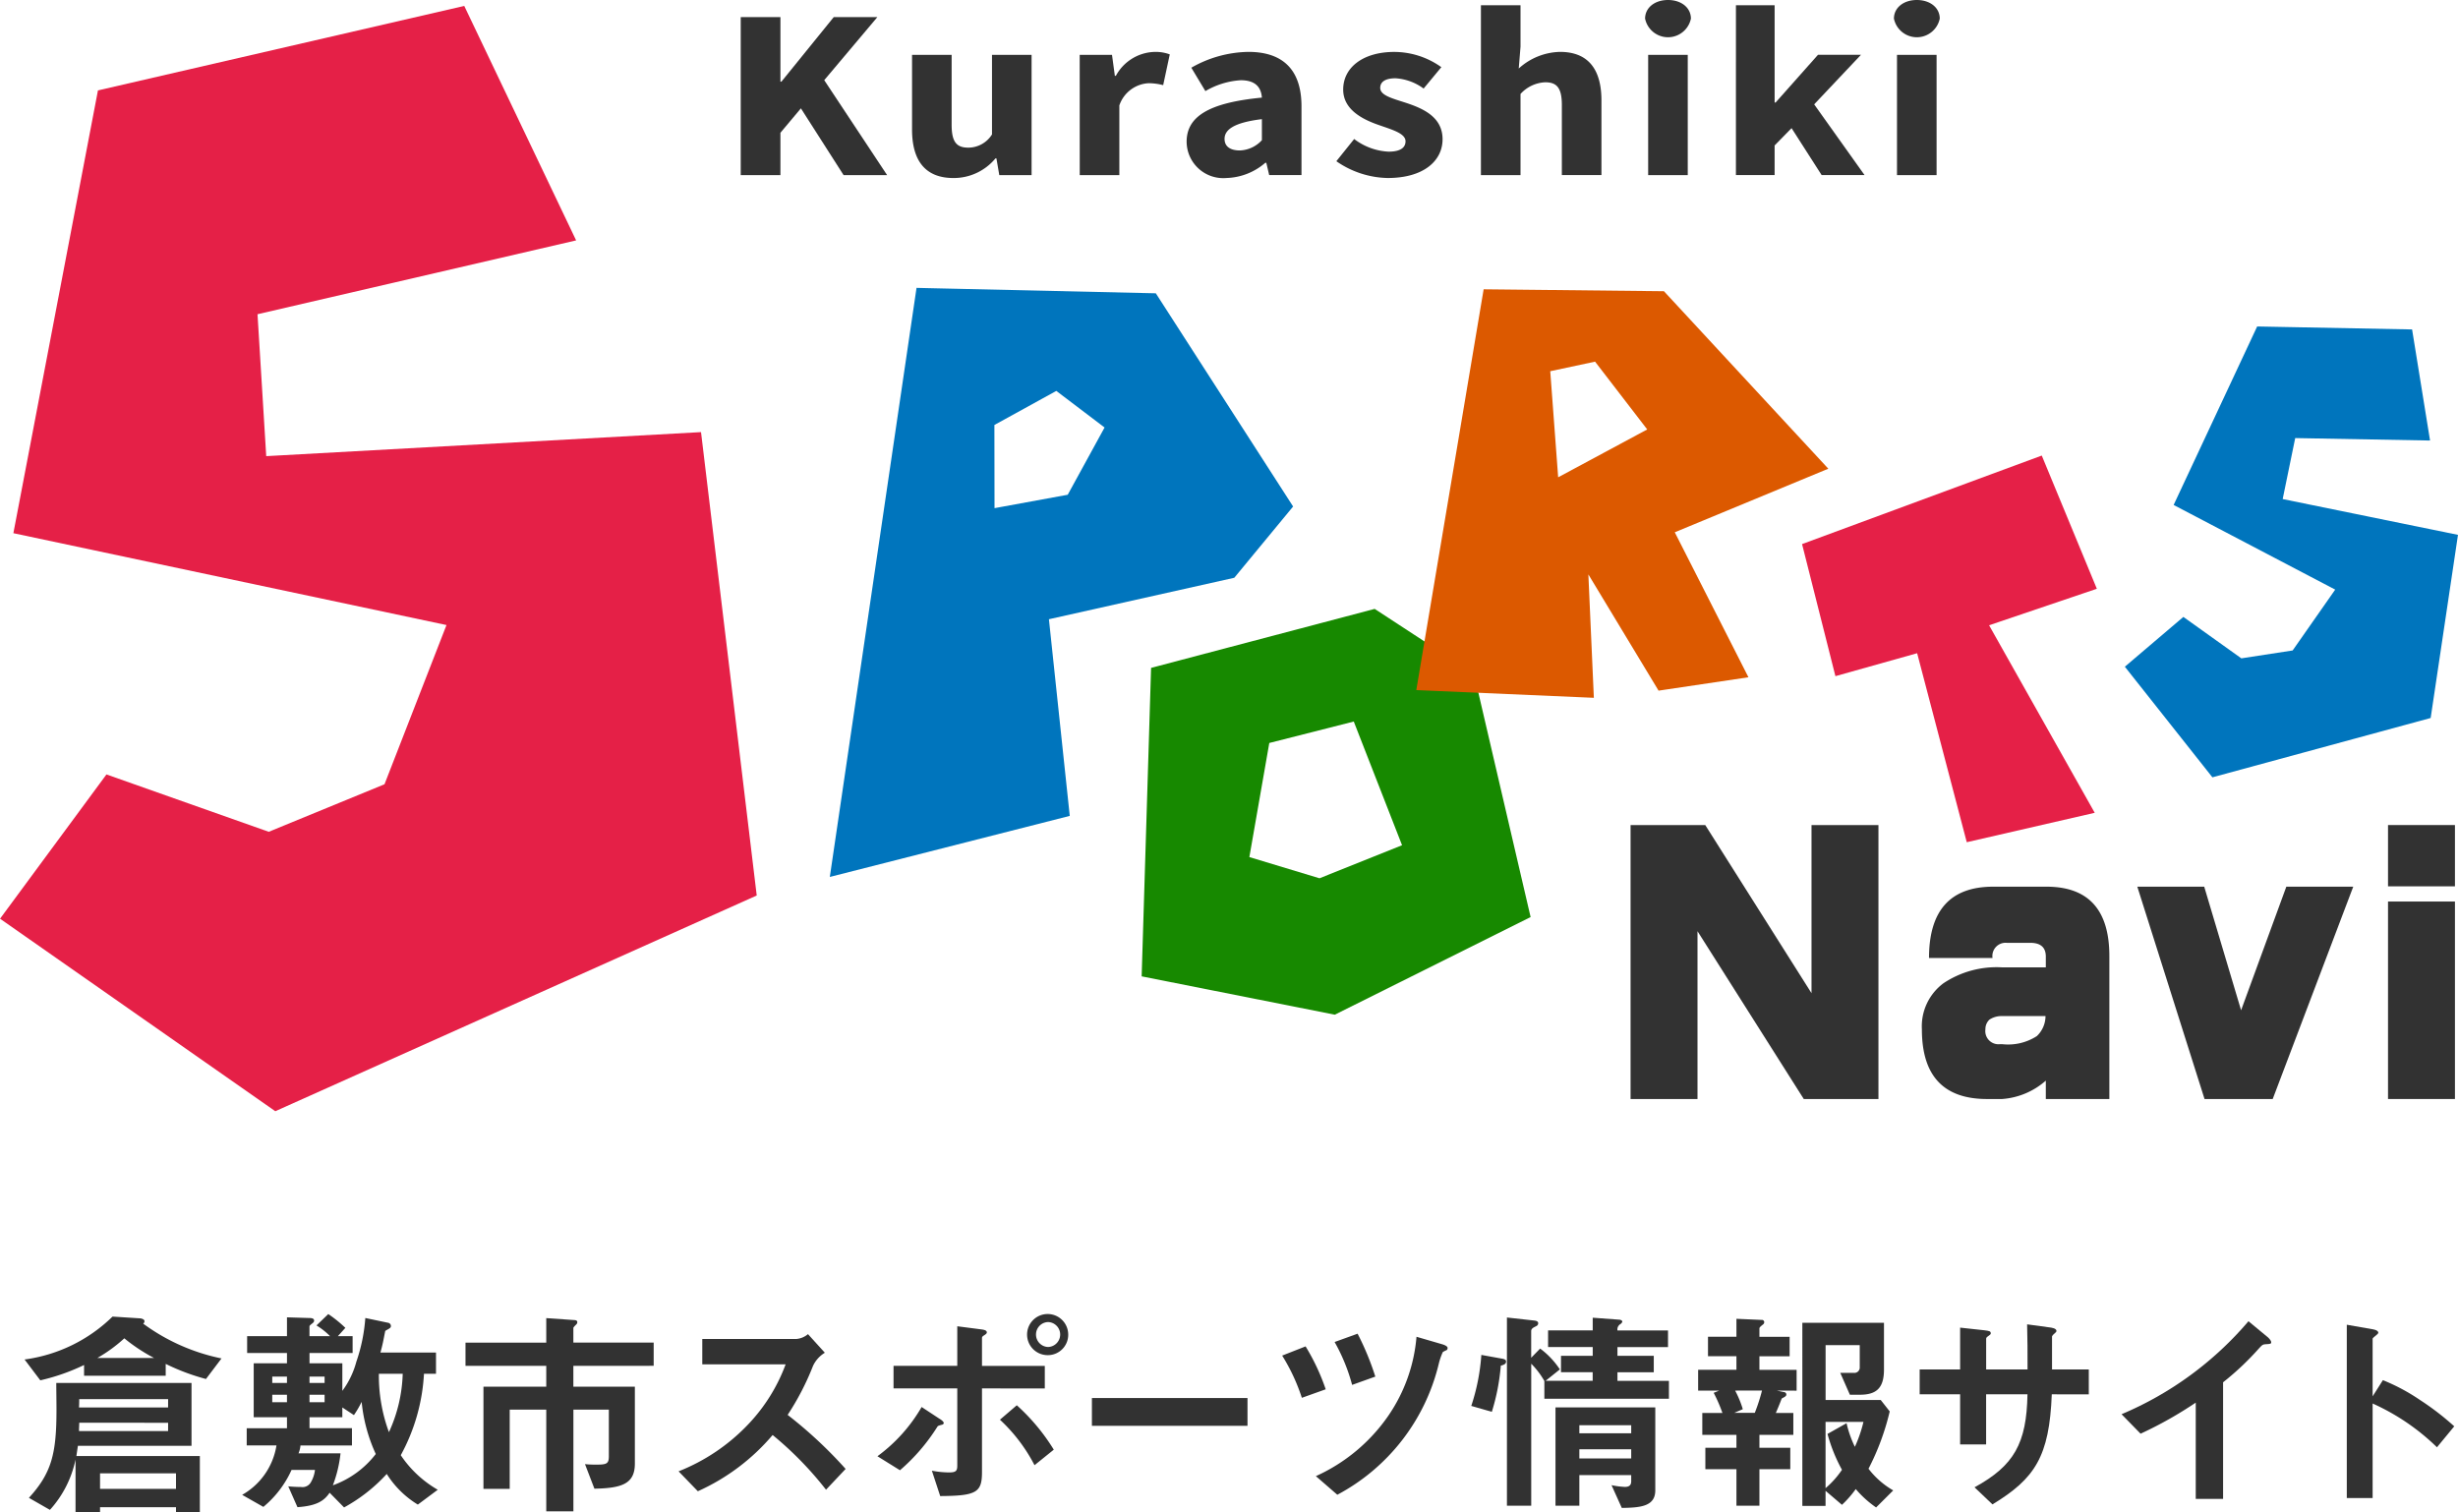
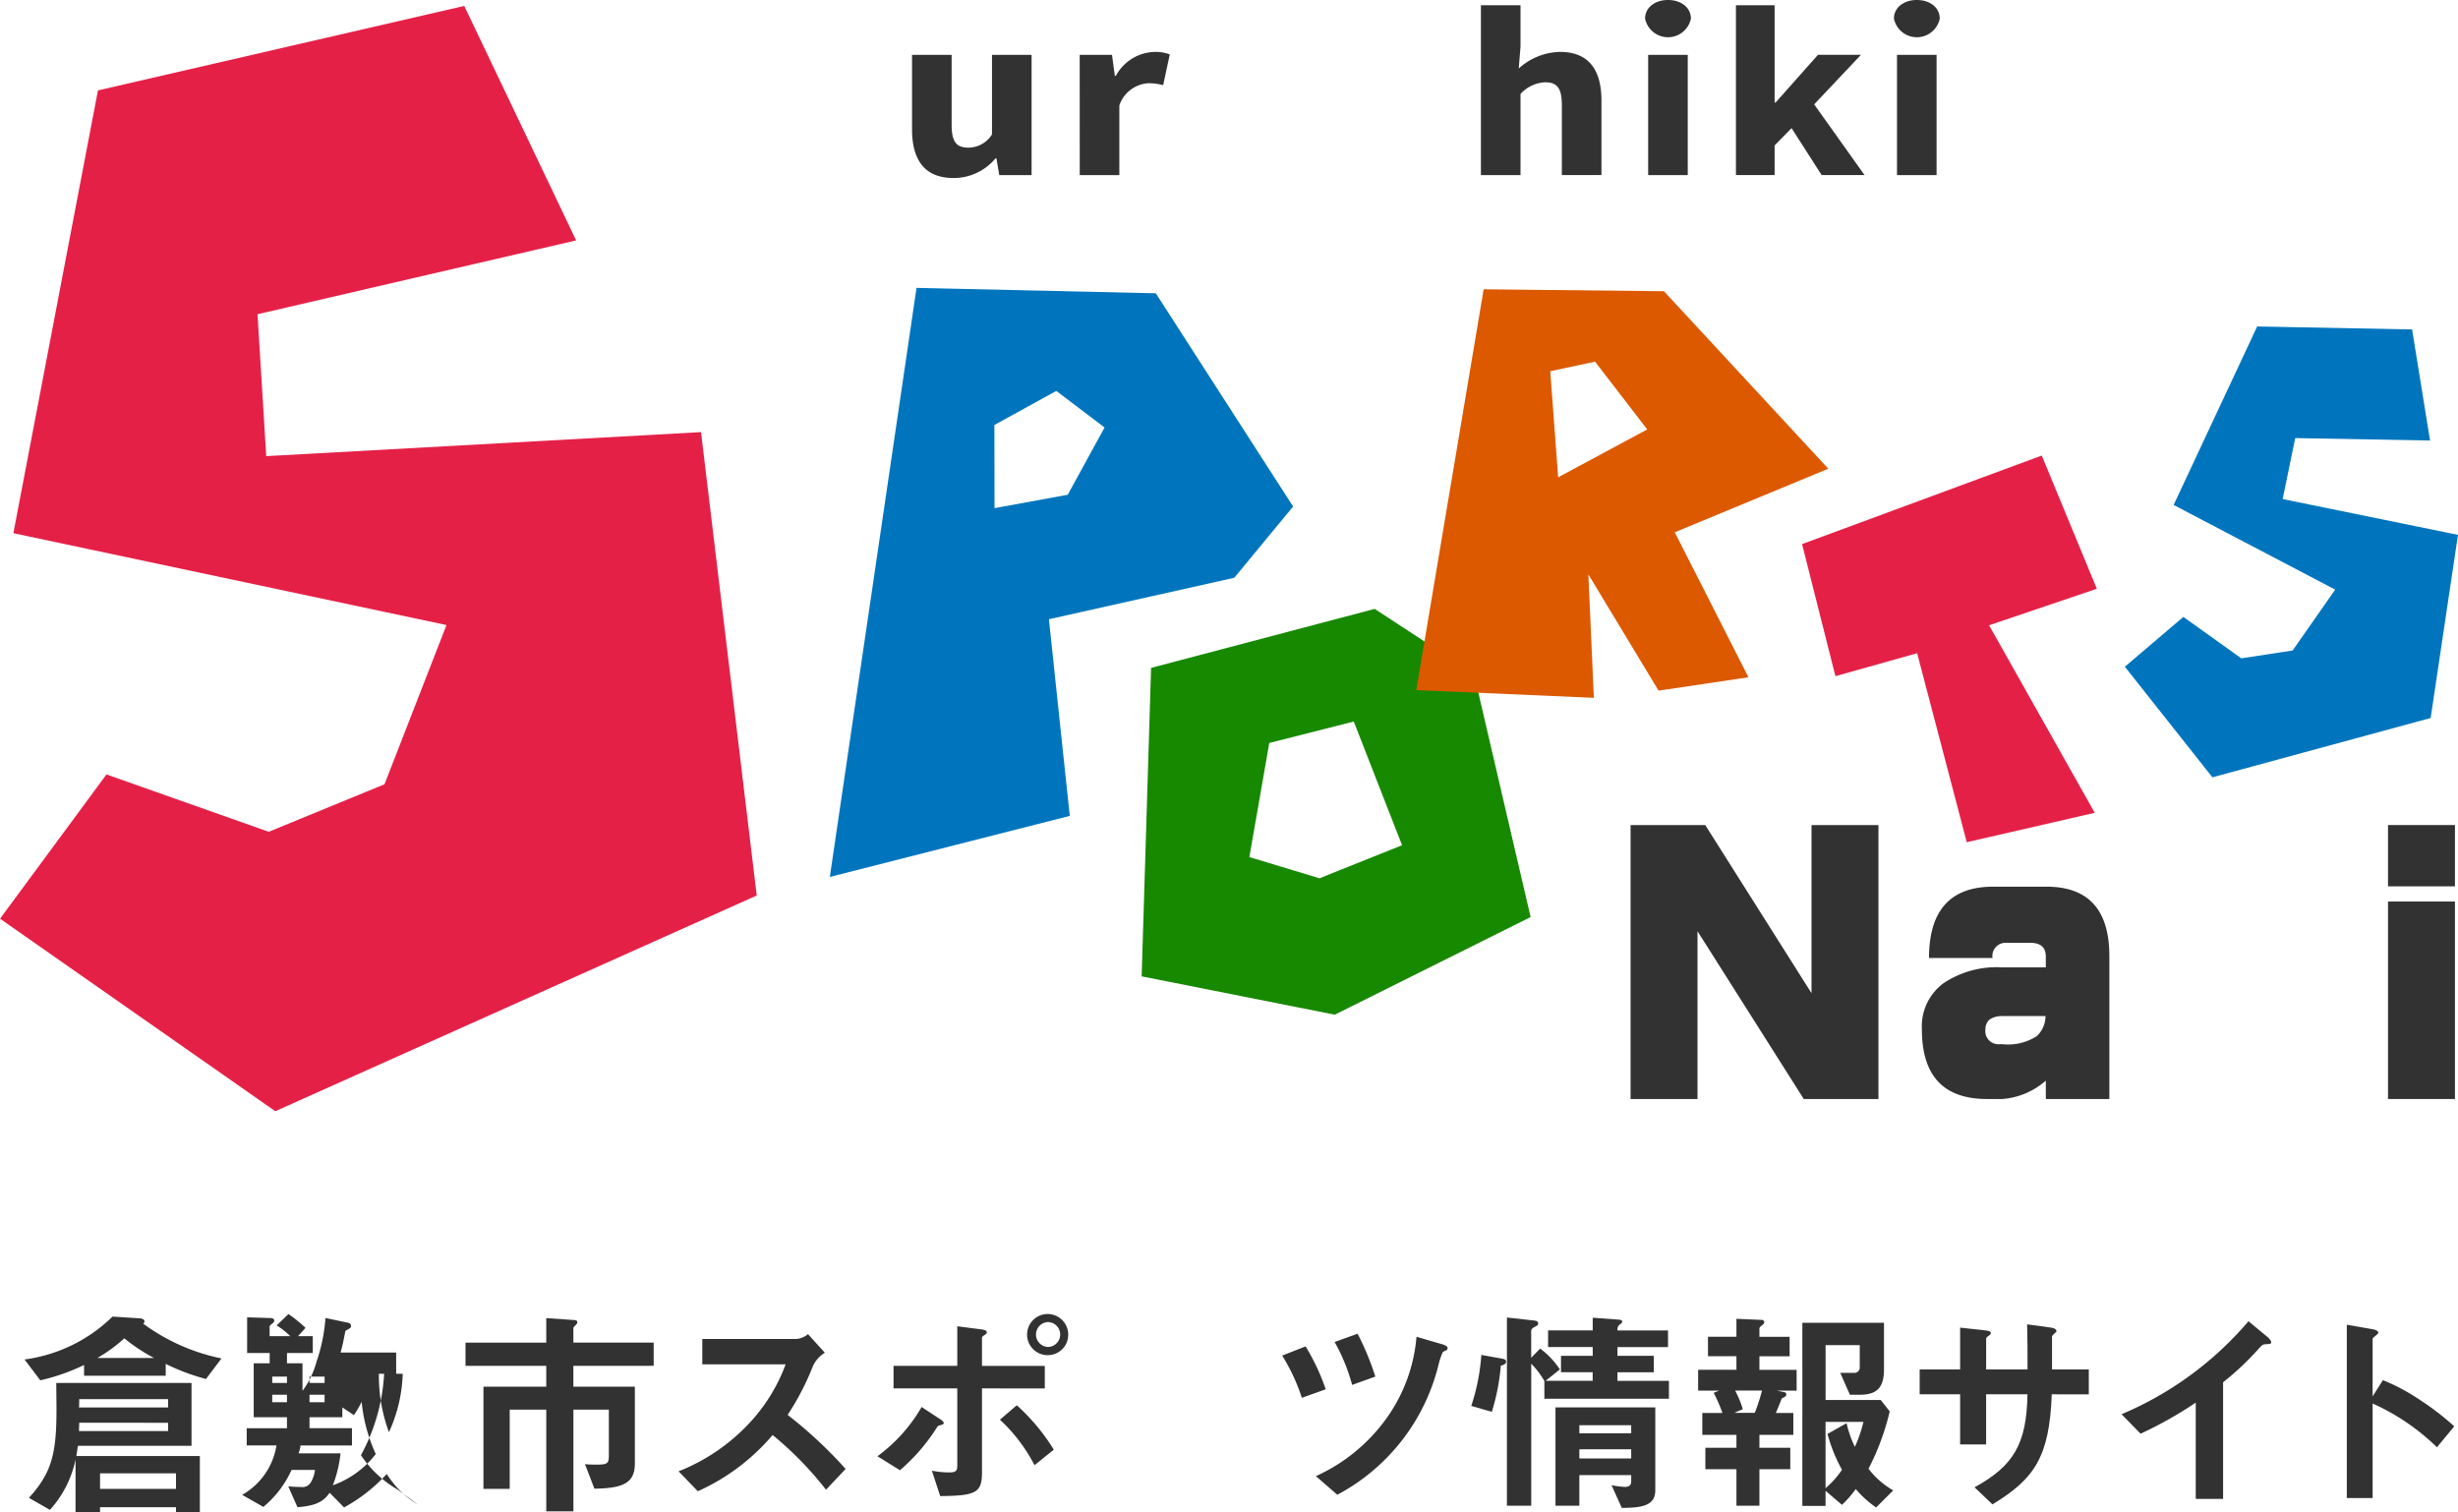
<svg xmlns="http://www.w3.org/2000/svg" width="200.519" height="123.38" viewBox="0 0 200.519 123.38">
  <g id="グループ_7" data-name="グループ 7" transform="translate(-146.697 -288.273)">
    <g id="グループ_2" data-name="グループ 2">
      <g id="グループ_1" data-name="グループ 1">
        <path id="パス_1" data-name="パス 1" d="M163.5,400.781a17.651,17.651,0,0,1-3.285-1.232v.965h-6.659v-.875a16.789,16.789,0,0,1-3.571,1.25l-1.285-1.7a12.645,12.645,0,0,0,7.177-3.5l2.231.143c.072,0,.375.053.375.232a.232.232,0,0,1-.106.2,16.255,16.255,0,0,0,6.39,2.839Zm-2.446,10.872v-.411h-6.195v.411h-2v-4.3a8.756,8.756,0,0,1-2.089,4.106l-1.714-.982c1.874-2.053,2.249-3.642,2.249-7.212,0-.644-.017-1.643-.017-2.161h11.033v5.125h-9.266c-.036.213-.09.587-.125.837H163v4.589Zm-.642-9.229H153.16c0,.142,0,.392-.018.678h7.267Zm0,1.928H153.16c0,.285-.018.321-.018.677h7.267Zm-3.572-6.891a12.382,12.382,0,0,1-2.2,1.605h4.624A14.3,14.3,0,0,1,156.837,397.461Zm4.214,11.015h-6.195v1.267h6.195Z" fill="#323232" />
-         <path id="パス_2" data-name="パス 2" d="M180.783,411.028a7.732,7.732,0,0,1-2.535-2.5,13.436,13.436,0,0,1-3.482,2.732l-1.179-1.2c-.446.661-1.052,1.072-2.624,1.178l-.75-1.7a10.287,10.287,0,0,0,1.037.053.778.778,0,0,0,.821-.411,2.529,2.529,0,0,0,.321-.982h-1.91a8.4,8.4,0,0,1-2.3,3.018l-1.731-.983a5.65,5.65,0,0,0,2.8-4.034h-2.428V404.8h3.285V403.9h-2.714V399.5h2.714v-.84h-3.25v-1.375h3.25v-1.535l1.767.054c.268,0,.446.036.446.214,0,.09-.053.161-.178.25-.179.143-.2.179-.2.232v.785h1.678a5.721,5.721,0,0,0-1.107-.874l.964-.928a10.426,10.426,0,0,1,1.393,1.125l-.608.677h1.2v1.375h-3.516v.84h2.678v2.249a7.058,7.058,0,0,0,1.142-2.374,14.024,14.024,0,0,0,.732-3.571l1.875.393a.274.274,0,0,1,.213.268c0,.178-.213.231-.463.393-.162.82-.2,1.07-.393,1.767h4.534v1.732h-.981a15.568,15.568,0,0,1-1.893,6.641,9.1,9.1,0,0,0,3.017,2.82Zm-10.676-10.444h-1.2v.518h1.2Zm0,1.482h-1.2v.608h1.2Zm6.088.589a8.433,8.433,0,0,1-.625,1.072l-.946-.625v.8h-2.678v.893h3.463v1.41h-4.2a2.072,2.072,0,0,1-.161.644h3.428a10.436,10.436,0,0,1-.624,2.605,7.708,7.708,0,0,0,3.5-2.553A13.3,13.3,0,0,1,176.2,402.655Zm-3.018-2.071h-1.231v.518h1.231Zm0,1.482h-1.231v.608h1.231Zm4.428-1.713a13.342,13.342,0,0,0,.821,4.766,12.206,12.206,0,0,0,1.124-4.766Z" fill="#323232" />
+         <path id="パス_2" data-name="パス 2" d="M180.783,411.028a7.732,7.732,0,0,1-2.535-2.5,13.436,13.436,0,0,1-3.482,2.732l-1.179-1.2c-.446.661-1.052,1.072-2.624,1.178l-.75-1.7a10.287,10.287,0,0,0,1.037.053.778.778,0,0,0,.821-.411,2.529,2.529,0,0,0,.321-.982h-1.91a8.4,8.4,0,0,1-2.3,3.018l-1.731-.983a5.65,5.65,0,0,0,2.8-4.034h-2.428V404.8h3.285V403.9h-2.714V399.5h2.714v-.84h-3.25v-1.375v-1.535l1.767.054c.268,0,.446.036.446.214,0,.09-.053.161-.178.25-.179.143-.2.179-.2.232v.785h1.678a5.721,5.721,0,0,0-1.107-.874l.964-.928a10.426,10.426,0,0,1,1.393,1.125l-.608.677h1.2v1.375h-3.516v.84h2.678v2.249a7.058,7.058,0,0,0,1.142-2.374,14.024,14.024,0,0,0,.732-3.571l1.875.393a.274.274,0,0,1,.213.268c0,.178-.213.231-.463.393-.162.82-.2,1.07-.393,1.767h4.534v1.732h-.981a15.568,15.568,0,0,1-1.893,6.641,9.1,9.1,0,0,0,3.017,2.82Zm-10.676-10.444h-1.2v.518h1.2Zm0,1.482h-1.2v.608h1.2Zm6.088.589a8.433,8.433,0,0,1-.625,1.072l-.946-.625v.8h-2.678v.893h3.463v1.41h-4.2a2.072,2.072,0,0,1-.161.644h3.428a10.436,10.436,0,0,1-.624,2.605,7.708,7.708,0,0,0,3.5-2.553A13.3,13.3,0,0,1,176.2,402.655Zm-3.018-2.071h-1.231v.518h1.231Zm0,1.482h-1.231v.608h1.231Zm4.428-1.713a13.342,13.342,0,0,0,.821,4.766,12.206,12.206,0,0,0,1.124-4.766Z" fill="#323232" />
        <path id="パス_3" data-name="パス 3" d="M193.471,399.71v1.7h5.017v6.266c0,1.625-1,2.017-3.3,2.053l-.768-2a9.3,9.3,0,0,0,1.036.036c.785,0,.91-.125.91-.7V403.28h-2.892v8.3h-2.214v-8.3h-2.981v6.463h-2.143v-8.337h5.124v-1.7h-6.588v-1.893h6.588v-2l2.3.161c.089,0,.232.035.232.16a.254.254,0,0,1-.089.2c-.214.214-.232.25-.232.3v1.178h6.552v1.893Z" fill="#323232" />
        <path id="パス_4" data-name="パス 4" d="M214.082,409.814a28.039,28.039,0,0,0-4.356-4.462,17.257,17.257,0,0,1-6.1,4.587l-1.572-1.625a15.839,15.839,0,0,0,5.7-3.855,14.277,14.277,0,0,0,3.034-4.874h-6.8v-2.071h7.694a1.686,1.686,0,0,0,.929-.393l1.375,1.518a2.465,2.465,0,0,0-.964,1.071,21.537,21.537,0,0,1-2.071,4,35.7,35.7,0,0,1,4.731,4.409Z" fill="#323232" />
        <path id="パス_5" data-name="パス 5" d="M223.468,404.529c-.232.073-.25.073-.3.144a15.664,15.664,0,0,1-3.053,3.553l-1.839-1.143a13.112,13.112,0,0,0,3.606-4.017l1.464.964c.072.036.339.214.339.339C223.682,404.477,223.575,404.512,223.468,404.529Zm3.338-2.98v6.819c0,1.661-.428,1.946-3.409,1.964l-.679-2.07a7.615,7.615,0,0,0,1.41.142c.572,0,.662-.142.662-.571v-6.284h-5.2V399.71h5.2v-3.231l1.927.25c.285.035.483.088.483.25,0,.088-.073.142-.233.25-.071.035-.161.107-.161.2v2.285h5.124v1.839Zm4.285,6.265a13.519,13.519,0,0,0-2.821-3.712l1.375-1.178a16.472,16.472,0,0,1,3.018,3.623Zm1.107-8.979a1.678,1.678,0,1,1,1.642-1.679A1.661,1.661,0,0,1,232.2,398.835Zm0-2.7a1.018,1.018,0,0,0,0,2.035,1.018,1.018,0,0,0,0-2.035Z" fill="#323232" />
-         <path id="パス_6" data-name="パス 6" d="M235.773,404.6v-2.268h12.693V404.6Z" fill="#323232" />
        <path id="パス_7" data-name="パス 7" d="M252.9,402.316a15.636,15.636,0,0,0-1.606-3.445l1.91-.75a17.493,17.493,0,0,1,1.642,3.5Zm11.818-3.892a1.851,1.851,0,0,0-.321.161,5.47,5.47,0,0,0-.339,1,16.439,16.439,0,0,1-8.265,10.64l-1.75-1.518a14.351,14.351,0,0,0,5.909-4.927,13.3,13.3,0,0,0,2.3-6.444l2.142.624c.054.019.394.125.394.286A.209.209,0,0,1,264.714,398.424ZM257,401.263a14.851,14.851,0,0,0-1.428-3.5l1.875-.678a22.308,22.308,0,0,1,1.446,3.5Z" fill="#323232" />
        <path id="パス_8" data-name="パス 8" d="M269.13,399.691a17.383,17.383,0,0,1-.732,3.768l-1.678-.482a16.84,16.84,0,0,0,.822-4.161l1.66.3c.339.053.357.16.357.25C269.559,399.566,269.344,399.639,269.13,399.691Zm3.553,2.7v-1.447a6.706,6.706,0,0,0-1.071-1.41v11.586H269.63V395.764l2.249.25c.125.018.3.054.3.215,0,.178-.142.232-.25.285-.142.072-.321.161-.321.357v2.178l.731-.75a6.653,6.653,0,0,1,1.608,1.7l-1.16.928h3.837v-.7H274.04v-1.339h2.588v-.715h-3.641v-1.357h3.641v-1.035l2.178.161c.09,0,.233.071.233.143,0,.089-.072.143-.125.2a.514.514,0,0,0-.268.535h4.124v1.357h-4.124v.715h2.963v1.339h-2.963v.7h4.2v1.464ZM279,411.3l-.838-1.858a6.6,6.6,0,0,0,1.088.143c.394,0,.518-.178.518-.464v-.5h-4.23v2.5h-1.947V403.1h8.141v6.766C281.734,411.189,280.5,411.278,279,411.3Zm.768-6.749h-4.23v.661h4.23Zm0,1.964h-4.23v.75h4.23Z" fill="#323232" />
        <path id="パス_9" data-name="パス 9" d="M291.637,401.727l.608.125a.194.194,0,0,1,.177.2c0,.125-.106.178-.374.32-.232.608-.375.93-.482,1.179h1.428v1.786h-2.767v1.053h2.518v1.75h-2.518v2.98h-1.875v-2.98h-2.535v-1.75h2.535v-1.053h-2.785v-1.786h1.642a12.329,12.329,0,0,0-.713-1.642l.446-.179h-1.714v-1.7h3.124v-1.107h-2.32v-1.588h2.32v-1.465l2.054.09a.189.189,0,0,1,.214.178.242.242,0,0,1-.108.2c-.178.143-.285.232-.285.32v.68h2.464v1.588h-2.464v1.107h3.035v1.7Zm-3.391,0a8.167,8.167,0,0,1,.625,1.517l-.7.3h1.678a14.96,14.96,0,0,0,.589-1.821Zm11.5,9.534a8.5,8.5,0,0,1-1.66-1.5,8.578,8.578,0,0,1-1.125,1.286l-1.339-1.143v1.232h-1.893V396.193h6.659v3.821c0,1.57-.678,2.052-1.981,2.052h-.8l-.785-1.785h1.106a.437.437,0,0,0,.483-.465v-1.8h-2.785v4.48h4.5l.731.93a20.287,20.287,0,0,1-1.731,4.677,6.811,6.811,0,0,0,2.017,1.767Zm-4.124-6.981v5.409a7.475,7.475,0,0,0,1.339-1.5,13.179,13.179,0,0,1-1.179-2.927l1.554-.875a8.91,8.91,0,0,0,.678,1.928,10.951,10.951,0,0,0,.7-2.035Z" fill="#323232" />
        <path id="パス_10" data-name="パス 10" d="M314.078,402.031c-.2,5.088-1.375,6.873-4.839,8.98l-1.464-1.393c3.231-1.767,4.249-3.589,4.32-7.587h-3.374v4.088H306.6v-4.088h-3.3V400h3.3v-3.41l1.964.214c.41.054.535.071.535.25,0,.071-.035.106-.142.179-.2.142-.233.177-.233.267V400H312.1c0-1.357,0-2.554-.035-3.678l1.839.25c.143.018.554.071.554.286,0,.071-.054.125-.161.213-.125.108-.162.144-.2.233V400h3v2.035Z" fill="#323232" />
        <path id="パス_11" data-name="パス 11" d="M331.552,397.942c-.267.018-.3.054-.553.322a23.013,23.013,0,0,1-2.946,2.785v9.515h-2.231v-7.855a32.109,32.109,0,0,1-4.5,2.535l-1.554-1.589a27.717,27.717,0,0,0,10.355-7.587l1.553,1.286c.072.052.3.285.3.427C331.981,397.906,331.91,397.924,331.552,397.942Z" fill="#323232" />
        <path id="パス_12" data-name="パス 12" d="M345.5,406.352a18.179,18.179,0,0,0-5.249-3.572v7.712h-2.107V396.354l2.143.375c.052.017.427.071.427.285,0,.107-.463.392-.463.482v4.7l.838-1.321a15.965,15.965,0,0,1,3.036,1.624,22.006,22.006,0,0,1,2.785,2.143Z" fill="#323232" />
      </g>
    </g>
    <g id="グループ_4" data-name="グループ 4">
      <g id="グループ_3" data-name="グループ 3">
-         <path id="パス_13" data-name="パス 13" d="M207.125,289.67h3.238v5.266h.08l4.268-5.266h3.559l-4.333,5.143,5.129,7.746h-3.55l-3.482-5.446-1.671,1.991v3.455h-3.238Z" fill="#323232" />
        <path id="パス_14" data-name="パス 14" d="M221.1,298.838v-6.091h3.23v5.719c0,1.412.422,1.853,1.354,1.853a2.28,2.28,0,0,0,1.938-1.079v-6.493h3.23v9.812h-2.635l-.233-1.362h-.08a4.419,4.419,0,0,1-3.422,1.6C222.108,302.8,221.1,301.29,221.1,298.838Z" fill="#323232" />
        <path id="パス_15" data-name="パス 15" d="M234.777,292.747h2.635l.233,1.715h.08a3.712,3.712,0,0,1,3.1-1.952,3.316,3.316,0,0,1,1.3.2l-.538,2.509a4.9,4.9,0,0,0-1.176-.158,2.668,2.668,0,0,0-2.4,1.814v5.686h-3.23Z" fill="#323232" />
-         <path id="パス_16" data-name="パス 16" d="M243.5,299.837c0-2.066,1.828-3.186,6.14-3.6-.065-.857-.541-1.418-1.724-1.418a6.46,6.46,0,0,0-2.885.887l-1.148-1.909a9.624,9.624,0,0,1,4.656-1.291c2.787,0,4.331,1.433,4.331,4.439v5.61h-2.636L250,301.554h-.081a5.057,5.057,0,0,1-3.171,1.242A2.989,2.989,0,0,1,243.5,299.837Zm6.14-.129v-1.714c-2.3.279-3.046.87-3.046,1.611,0,.633.483.943,1.25.943A2.561,2.561,0,0,0,249.641,299.708Z" fill="#323232" />
-         <path id="パス_17" data-name="パス 17" d="M255.714,301.426l1.453-1.812a5.025,5.025,0,0,0,2.812,1.032c.962,0,1.378-.331,1.378-.845,0-.647-1.081-.94-2.2-1.335-1.337-.465-2.885-1.263-2.885-2.885,0-1.826,1.649-3.071,4.165-3.071a6.622,6.622,0,0,1,3.842,1.243l-1.446,1.745a4.313,4.313,0,0,0-2.295-.838c-.835,0-1.245.294-1.245.784,0,.625,1.021.865,2.15,1.235,1.38.46,2.936,1.159,2.936,2.952,0,1.775-1.556,3.165-4.478,3.165A7.571,7.571,0,0,1,255.714,301.426Z" fill="#323232" />
        <path id="パス_18" data-name="パス 18" d="M267.508,288.7h3.23v3.385l-.145,1.777a5.17,5.17,0,0,1,3.365-1.356c2.371,0,3.382,1.506,3.382,3.958v6.091h-3.23V296.84c0-1.412-.422-1.854-1.354-1.854a2.881,2.881,0,0,0-2.018.953v6.62h-3.23Z" fill="#323232" />
        <path id="パス_19" data-name="パス 19" d="M280.9,289.793c0-.892.787-1.52,1.87-1.52s1.869.628,1.869,1.52a1.91,1.91,0,0,1-3.739,0Zm.251,2.954h3.23v9.812h-3.23Z" fill="#323232" />
        <path id="パス_20" data-name="パス 20" d="M288.311,288.7h3.157v7.937h.08l3.458-3.894h3.507l-3.819,4.044,4.108,5.768h-3.5l-2.452-3.827-1.383,1.412v2.415h-3.157Z" fill="#323232" />
        <path id="パス_21" data-name="パス 21" d="M301.2,289.793c0-.892.786-1.52,1.869-1.52s1.87.628,1.87,1.52a1.91,1.91,0,0,1-3.739,0Zm.25,2.954h3.23v9.812h-3.23Z" fill="#323232" />
      </g>
    </g>
    <path id="パス_22" data-name="パス 22" d="M343.471,315.151l-12.639-.242-6.814,14.562,13.18,6.907-3.472,4.964-4.185.643-4.729-3.38-4.774,4.063,7.143,9.024,17.805-4.841,2.228-14.941-14.3-2.921,1.022-4.975,11,.2Z" fill="#0075bd" />
    <path id="パス_23" data-name="パス 23" d="M293.706,332.663l2.721,10.776,6.667-1.872,4.048,15.42,10.439-2.4-8.618-15.3,8.79-2.978L313.26,325.44Z" fill="#e52047" />
    <path id="パス_24" data-name="パス 24" d="M222.3,311.779l-.834-.02-7.074,48.061,19.574-4.981-1.7-16.045,15.121-3.382,4.8-5.815-11.2-17.395ZM233.8,328.638l-5.972,1.093-.01-6.786,5.051-2.779,3.937,2.985Z" fill="#0075bd" />
    <path id="パス_25" data-name="パス 25" d="M266.94,343.245l-8.1-5.294L240.6,342.764l-.769,25.167,15.756,3.127,15.974-7.965Zm-12.6,16.684-5.722-1.73,1.625-9.308,6.892-1.75,3.939,10.091Z" fill="#178900" />
    <path id="パス_26" data-name="パス 26" d="M295.848,326.514l-13.41-14.481-14.708-.157-5.494,32.7,14.485.629-.448-10.068L282,344.621l7.332-1.092L283.322,331.7Zm-22.039.7-.646-8.655,3.656-.78,4.255,5.531Z" fill="#dc5900" />
    <g id="グループ_6" data-name="グループ 6">
      <g id="グループ_5" data-name="グループ 5">
        <path id="パス_27" data-name="パス 27" d="M294.477,377.938h-.632l-8.669-13.69v13.69h-5.46V355.586h6.092l8.669,13.718V355.586h5.46v22.352Z" fill="#323232" />
        <path id="パス_28" data-name="パス 28" d="M313.591,377.938v-1.5a6.042,6.042,0,0,1-3.564,1.5h-1.238q-5.309,0-5.308-5.686a4.371,4.371,0,0,1,1.769-3.765,7.808,7.808,0,0,1,4.777-1.29h3.564v-.922q-.025-1.078-1.263-1.079h-1.921a1.076,1.076,0,0,0-1.163,1.238h-5.182q0-5.818,5.232-5.819h4.4q5.081.027,5.08,5.66v11.663Zm-3.564-6.765a1.762,1.762,0,0,0-1.036.289,1.053,1.053,0,0,0-.328.79,1.073,1.073,0,0,0,1.188,1.211h.176a4.325,4.325,0,0,0,2.831-.658,2.264,2.264,0,0,0,.708-1.632Z" fill="#323232" />
-         <path id="パス_29" data-name="パス 29" d="M326.513,360.615l3.008,10.083,3.69-10.083h5.459L332.1,377.938h-5.561l-5.484-17.323Z" fill="#323232" />
        <path id="パス_30" data-name="パス 30" d="M346.967,355.586v5h-5.46v-5Zm0,6.24v16.112h-5.46V361.826Z" fill="#323232" />
      </g>
    </g>
    <path id="パス_31" data-name="パス 31" d="M184.57,288.756l-29.882,6.893-6.9,36.124,35.333,7.495-5.057,12.99-9.443,3.878-13.239-4.68L146.7,363.228l22.455,15.706,39.274-17.6-4.544-37.806-35.47,1.96-.711-11.578,25.992-6.024Z" fill="#e52047" />
  </g>
</svg>